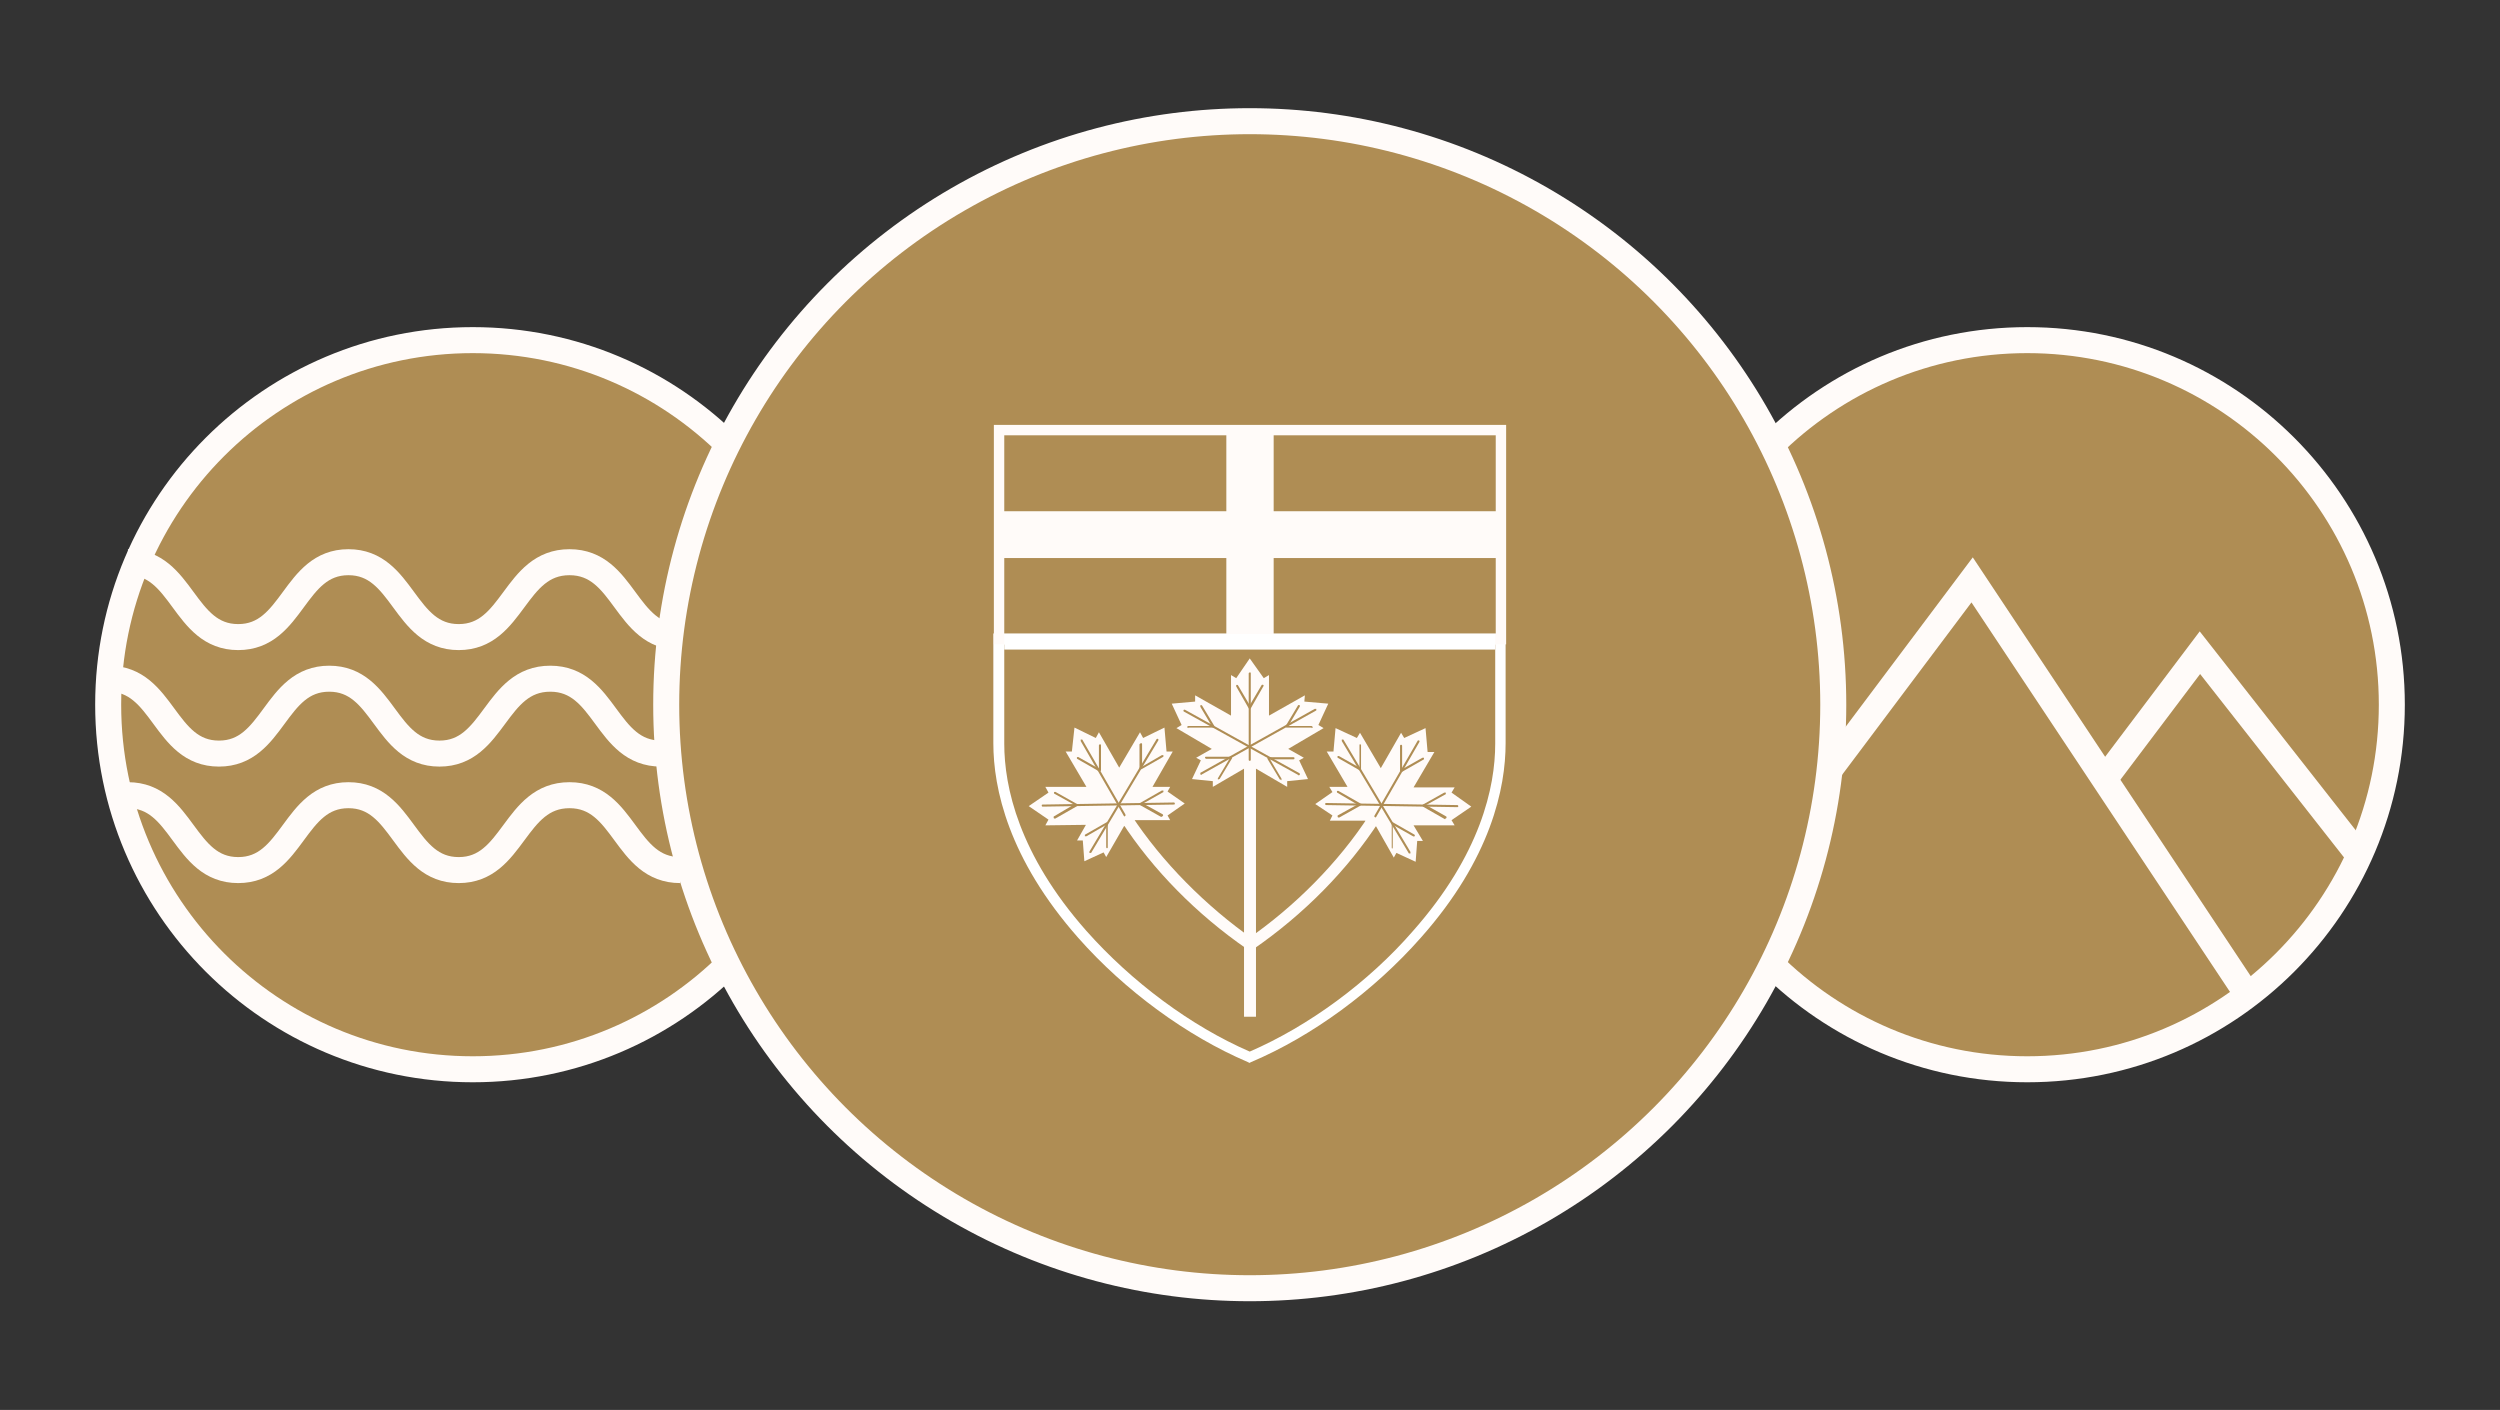
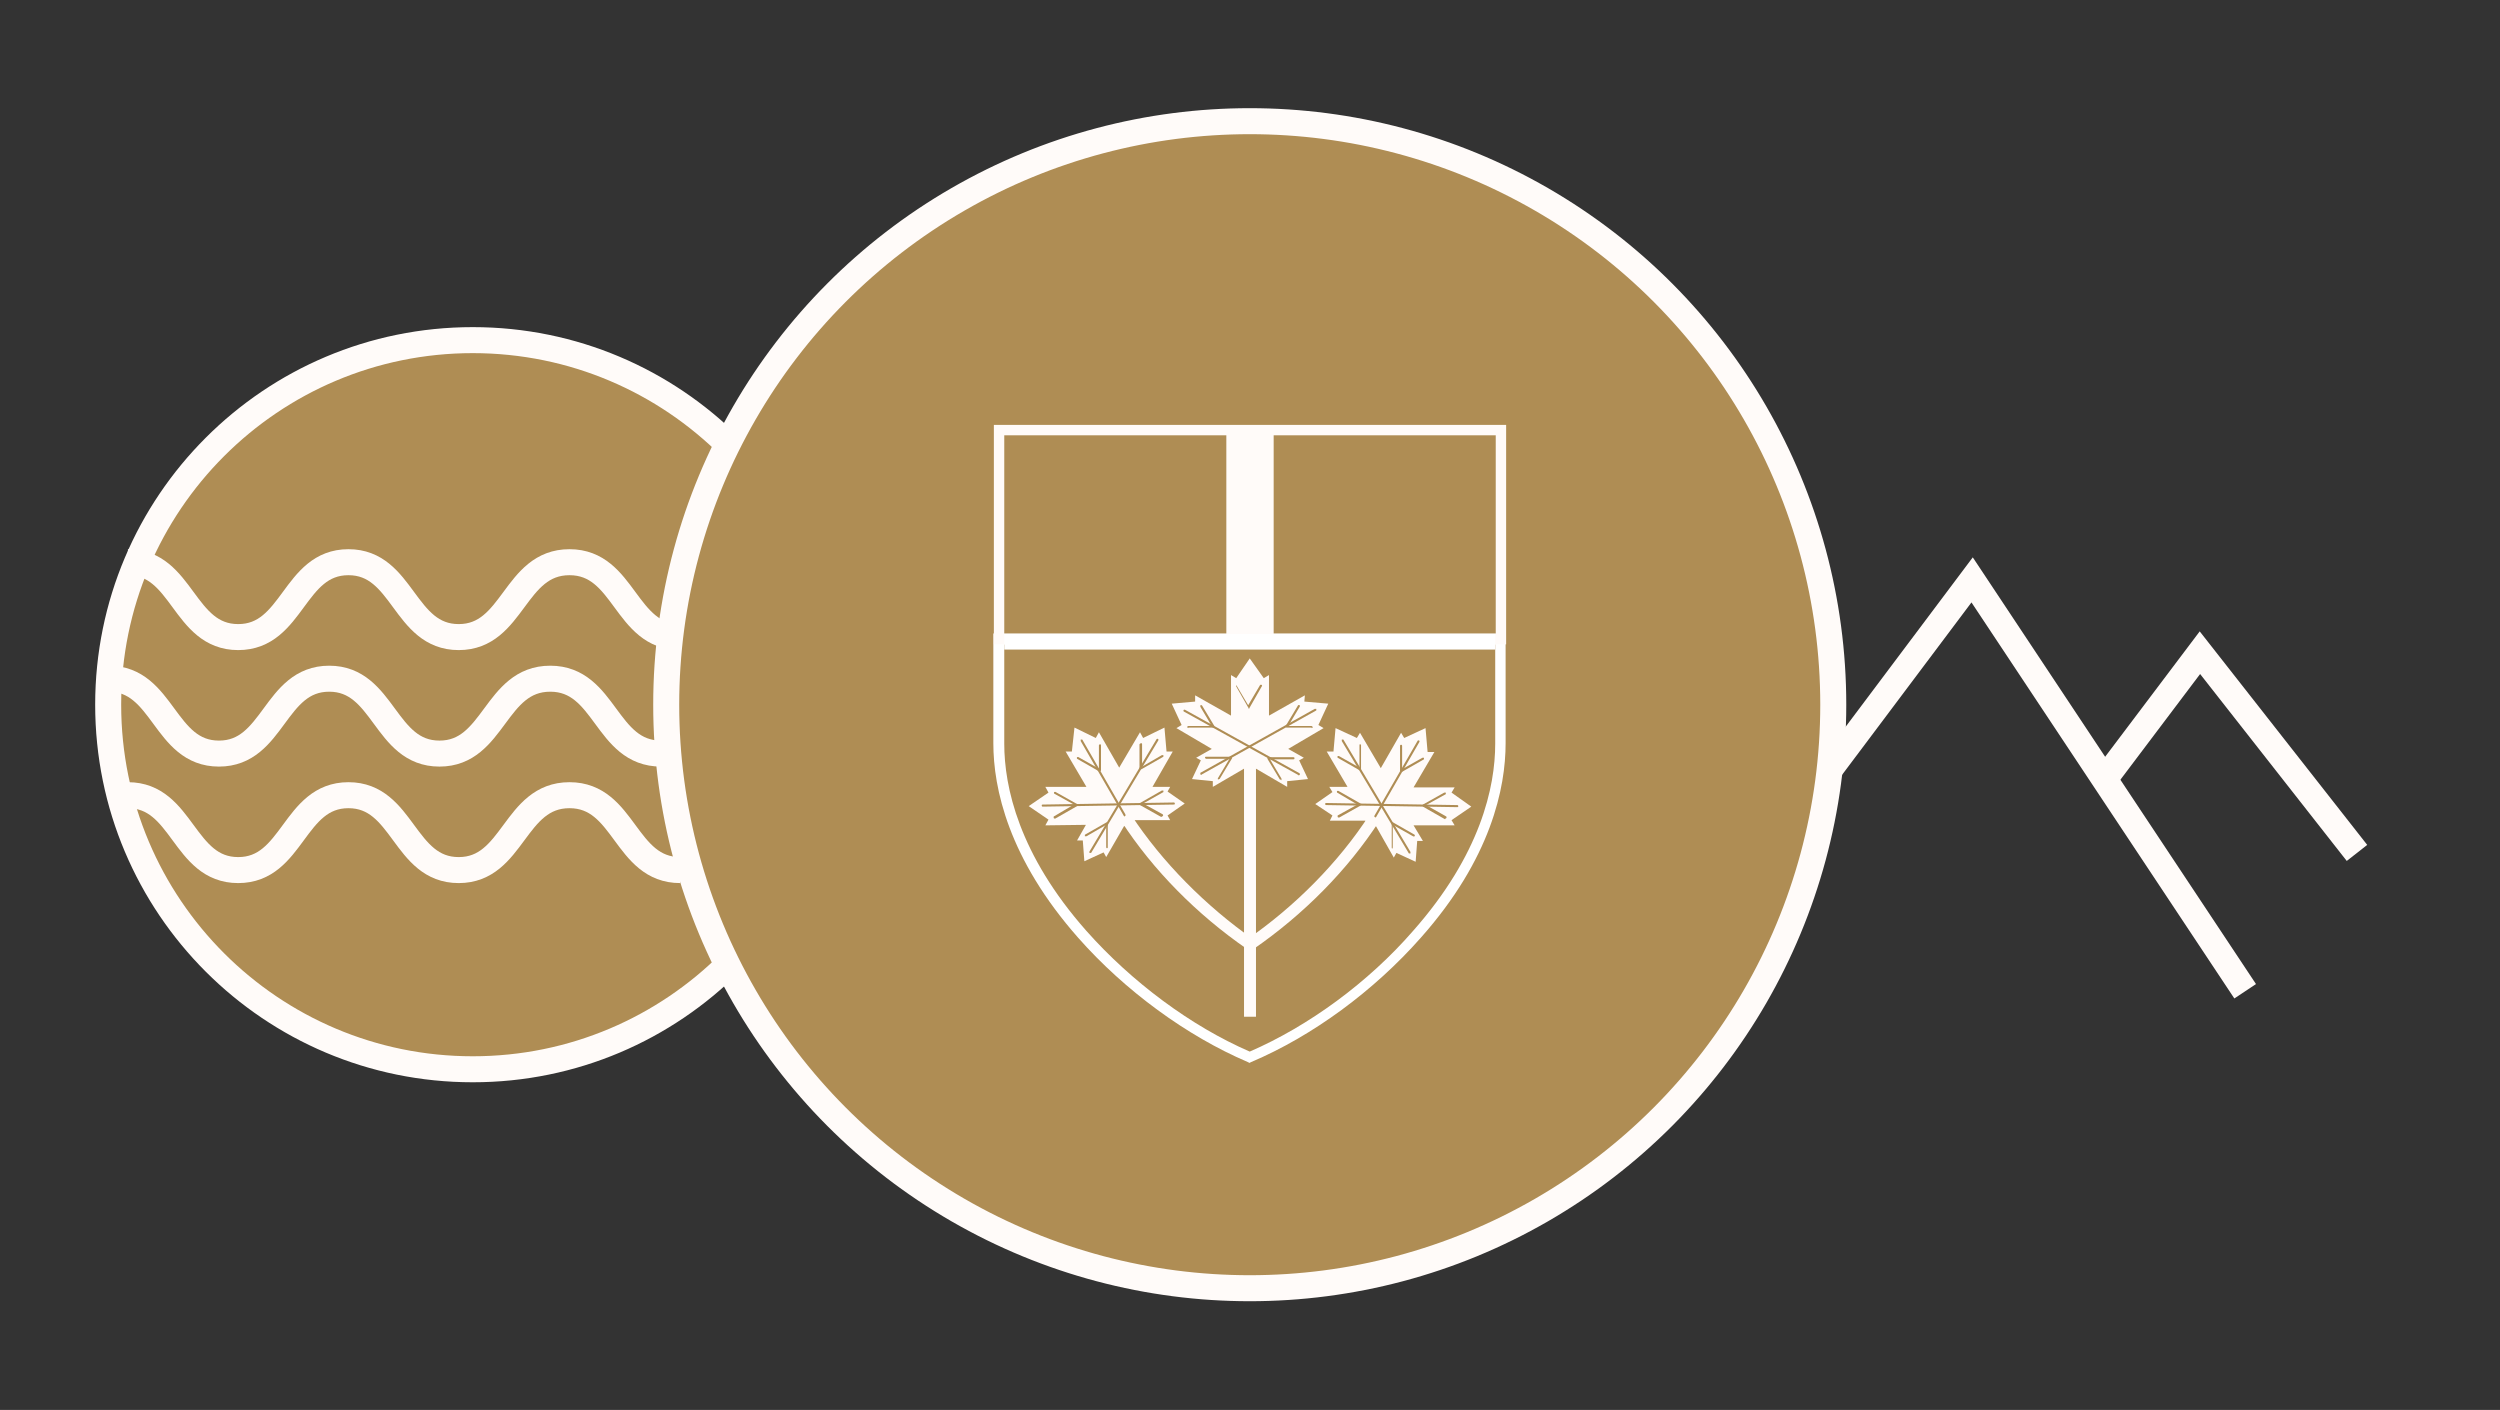
<svg xmlns="http://www.w3.org/2000/svg" id="Layer_1" viewBox="0 0 48.07 27.11">
  <rect x="0" y="0" width="48.07" height="27.11" fill="#333333" stroke="none" />
  <defs>
    <style>.cls-1{fill:#fff;}.cls-2{fill:#fffbf9;}.cls-3,.cls-4{fill:#af8d54;}.cls-4,.cls-5{stroke:#fffbf9;stroke-miterlimit:10;stroke-width:.5px;}.cls-5{fill:none;}</style>
  </defs>
-   <circle class="cls-4" cx="38.98" cy="13.55" r="7.01" />
  <polyline class="cls-5" points="40.52 14.91 42.3 12.55 45.32 16.4" />
  <polyline class="cls-5" points="34.31 15.96 37.92 11.15 43.17 19.06" />
  <circle class="cls-4" cx="9.09" cy="13.55" r="7.01" />
  <circle class="cls-4" cx="24.03" cy="13.55" r="11.22" />
  <path class="cls-1" d="M24.03,20.44l-.04-.02c-1.17-.5-2.36-1.37-3.26-2.39-1.34-1.52-1.63-2.87-1.63-3.74v-2.11s.1,0,.1,0h9.75s0,2.11,0,2.11c0,.86-.28,2.22-1.63,3.74-.9,1.02-2.08,1.89-3.26,2.39l-.04,.02Zm-4.72-8.05v1.91c0,.83,.28,2.13,1.58,3.6,.87,.98,2.01,1.83,3.14,2.32,1.13-.49,2.28-1.33,3.14-2.32,1.3-1.47,1.58-2.77,1.58-3.6v-1.91s-9.44,0-9.44,0Z" />
  <polygon id="_126098824" class="cls-2" points="24.03 19.55 23.92 19.55 23.92 14.78 23.32 15.13 23.32 15.02 22.92 14.98 23.09 14.62 23 14.57 23.3 14.4 22.62 14 22.72 13.94 22.53 13.53 22.98 13.49 22.98 13.37 23.67 13.76 23.67 12.98 23.77 13.04 24.03 12.66 24.3 13.04 24.4 12.98 24.4 13.76 25.09 13.37 25.08 13.49 25.54 13.53 25.35 13.94 25.45 14 24.77 14.4 25.07 14.57 24.98 14.62 25.15 14.98 24.75 15.02 24.75 15.13 24.15 14.78 24.15 19.55 24.03 19.55" />
  <polygon id="_126097944" class="cls-2" points="26.25 15.78 25.57 15.78 25.62 15.68 25.29 15.46 25.62 15.23 25.56 15.13 25.91 15.13 25.51 14.45 25.64 14.45 25.68 14 26.09 14.19 26.15 14.09 26.55 14.77 26.94 14.09 27 14.19 27.41 14 27.45 14.46 27.58 14.46 27.18 15.14 27.97 15.14 27.91 15.24 28.29 15.51 27.91 15.77 27.97 15.87 27.18 15.87 27.36 16.17 27.25 16.17 27.22 16.57 26.85 16.4 26.8 16.49 26.46 15.89 26.25 15.78" />
  <polygon id="_126097064" class="cls-2" points="21.82 15.77 22.5 15.77 22.45 15.68 22.78 15.45 22.45 15.22 22.5 15.13 22.16 15.13 22.55 14.45 22.43 14.45 22.39 13.99 21.98 14.19 21.92 14.08 21.52 14.76 21.13 14.08 21.07 14.19 20.66 13.99 20.61 14.45 20.49 14.45 20.89 15.13 20.1 15.13 20.16 15.24 19.78 15.5 20.16 15.76 20.1 15.87 20.88 15.86 20.71 16.16 20.82 16.16 20.85 16.56 21.22 16.39 21.27 16.48 21.61 15.89 21.82 15.77" />
-   <path class="cls-3" d="M24.03,14.63s-.02,0-.02-.02v-1.66s0-.02,.02-.02,.02,0,.02,.02v1.66s0,.02-.02,.02Z" />
  <path class="cls-3" d="M24.96,14.9s0,0,0,0l-2.2-1.22s-.01-.02,0-.03c0,0,.02-.01,.03,0l2.2,1.22s.01,.02,0,.03c0,0-.01,.01-.02,.01Z" />
  <path class="cls-3" d="M23.1,14.9s-.01,0-.02-.01c0,0,0-.02,0-.03l2.2-1.23s.02,0,.03,0c0,0,0,.02,0,.03l-2.2,1.23s0,0,0,0Z" />
-   <path class="cls-3" d="M24.03,13.63s-.01,0-.02-.01l-.24-.42s0-.02,0-.03c0,0,.02,0,.03,0l.23,.39,.23-.39s.02-.01,.03,0,.01,.02,0,.03l-.24,.42s-.01,.01-.02,.01Z" />
+   <path class="cls-3" d="M24.03,13.63s-.01,0-.02-.01l-.24-.42s0-.02,0-.03l.23,.39,.23-.39s.02-.01,.03,0,.01,.02,0,.03l-.24,.42s-.01,.01-.02,.01Z" />
  <path class="cls-3" d="M22.85,14s-.02,0-.02-.02c0-.01,0-.02,.02-.02h.45s-.22-.37-.22-.37c0,0,0-.02,0-.03,0,0,.02,0,.03,0l.24,.4s0,.01,0,.02c0,0-.01,.01-.02,.01h-.48s0,0,0,0Z" />
  <path class="cls-3" d="M25.22,13.99h-.48s-.01,0-.02-.01c0,0,0-.01,0-.02l.24-.4s.02-.01,.03,0c0,0,.01,.02,0,.03l-.22,.37h.45s.02,.01,.02,.02c0,.01,0,.02-.02,.02Z" />
  <path class="cls-3" d="M24.63,14.99s-.01,0-.02,0l-.24-.4s0-.01,0-.02c0,0,.01-.01,.02-.01h.48s0,0,0,0c.01,0,.02,0,.02,.02,0,.01,0,.02-.02,.02h-.45s.22,.37,.22,.37c0,0,0,.02,0,.03,0,0,0,0-.01,0Z" />
  <path class="cls-3" d="M23.43,14.99s0,0-.01,0c0,0-.01-.02,0-.03l.22-.37h-.45s-.02-.01-.02-.02c0-.01,0-.02,.02-.02h.48s.01,0,.02,.01c0,0,0,.01,0,.02l-.24,.4s-.01,0-.02,0Z" />
  <path class="cls-3" d="M26.44,15.71s0,0-.01,0c0,0-.01-.02,0-.03l.83-1.44s.02-.01,.03,0c0,0,.01,.02,0,.03l-.83,1.44s-.01,.01-.02,.01Z" />
  <path class="cls-3" d="M27.11,16.41s-.01,0-.02,0l-1.29-2.16s0-.02,0-.03c0,0,.02,0,.03,0l1.29,2.16s0,.02,0,.03c0,0,0,0-.01,0Z" />
  <path class="cls-3" d="M28.02,15.52h0l-2.52-.04s-.02,0-.02-.02c0-.01,0-.02,.02-.02h0l2.52,.04s.02,0,.02,.02c0,.01,0,.02-.02,.02Z" />
  <path class="cls-3" d="M26.94,14.84s0,0-.01,0c0,0-.01-.01-.01-.02v-.48s0-.02,.02-.02h0s.02,0,.02,.02v.45s.39-.22,.39-.22c0,0,.02,0,.03,0,0,0,0,.02,0,.03l-.42,.24s0,0,0,0Z" />
  <path class="cls-3" d="M26.15,14.81s0,0-.01,0l-.42-.24s-.01-.02,0-.03c0,0,.02-.01,.03,0l.39,.22v-.43s0-.02,.01-.02h0s.02,0,.02,.02v.47s0,.01,0,.02c0,0,0,0-.01,0Z" />
  <path class="cls-3" d="M27.79,15.75s0,0-.01,0l-.42-.24s-.01-.01-.01-.02c0,0,0-.01,.01-.02l.41-.23s.02,0,.03,0c0,0,0,.02,0,.03l-.38,.21,.39,.22s.01,.02,0,.03c0,0-.01,.01-.02,.01Z" />
  <path class="cls-3" d="M26.78,16.32s-.02,0-.02-.02v-.47s0-.01,0-.02c0,0,.01,0,.02,0l.42,.24s.01,.02,0,.03c0,0-.02,.01-.03,0l-.39-.22v.43s0,.02-.01,.02h0Z" />
  <path class="cls-3" d="M25.74,15.72s-.01,0-.02-.01c0,0,0-.02,0-.03l.38-.21-.39-.23s-.01-.02,0-.03c0,0,.02-.01,.03,0l.42,.24s.01,.01,.01,.02c0,0,0,.01-.01,.02l-.41,.23s0,0,0,0Z" />
  <path class="cls-3" d="M21.63,15.7s-.01,0-.02-.01l-.83-1.44s0-.02,0-.03c0,0,.02,0,.03,0l.83,1.44s0,.02,0,.03c0,0,0,0-.01,0Z" />
  <path class="cls-3" d="M20.96,16.4s0,0-.01,0c0,0-.01-.02,0-.03l1.29-2.16s.02-.01,.03,0c0,0,.01,.02,0,.03l-1.29,2.16s-.01,0-.02,0Z" />
  <path class="cls-3" d="M20.05,15.51s-.02,0-.02-.02c0-.01,0-.02,.02-.02l2.52-.04h0s.02,0,.02,.02c0,.01,0,.02-.02,.02l-2.52,.04h0Z" />
  <path class="cls-3" d="M21.13,14.83s0,0,0,0l-.42-.24s-.01-.02,0-.03c0,0,.02-.01,.03,0l.39,.22v-.45s.01-.02,.02-.02h0s.02,0,.02,.02v.48s0,.01-.01,.02c0,0,0,0-.01,0Z" />
  <path class="cls-3" d="M21.92,14.8s0,0-.01,0c0,0-.01-.01,0-.02v-.47s.02-.02,.03-.02c.01,0,.02,0,.02,.02v.43s.38-.22,.38-.22c0,0,.02,0,.03,0,0,0,0,.02,0,.03l-.42,.24s0,0-.01,0Z" />
  <path class="cls-3" d="M20.28,15.74s-.01,0-.02-.01c0,0,0-.02,0-.03l.39-.23-.38-.21s-.01-.02,0-.03c0,0,.02-.01,.03,0l.41,.23s.01,.01,.01,.02c0,0,0,.01-.01,.02l-.42,.24s0,0-.01,0Z" />
  <path class="cls-3" d="M21.29,16.31h0s-.02,0-.02-.02v-.43s-.38,.22-.38,.22c0,0-.02,0-.03,0,0,0,0-.02,0-.03l.42-.24s.01,0,.02,0c0,0,.01,.01,0,.02v.47s-.02,.02-.03,.02Z" />
  <path class="cls-3" d="M22.33,15.71s0,0,0,0l-.41-.23s-.01-.01-.01-.02c0,0,0-.01,.01-.02l.42-.24s.02,0,.03,0c0,0,0,.02,0,.03l-.39,.22,.38,.21s.01,.02,0,.03c0,0-.01,.01-.02,.01Z" />
  <path class="cls-2" d="M24.1,18.25l-.13-.18c.93-.64,1.77-1.49,2.36-2.4l.19,.12c-.61,.94-1.45,1.79-2.42,2.46Z" />
  <path class="cls-2" d="M23.98,18.25c-.97-.67-1.81-1.52-2.42-2.46l.19-.12c.59,.9,1.43,1.75,2.36,2.4l-.13,.18Z" />
  <polygon id="path141_8" class="cls-2" points="23.58 8.27 23.58 12.29 24.49 12.29 24.49 8.27 23.58 8.27" />
-   <polygon id="path141_9" class="cls-2" points="19.21 9.83 19.21 10.73 28.86 10.73 28.86 9.83 19.21 9.83" />
  <path class="cls-2" d="M28.96,12.39h-9.85v-4.22h9.85v4.22Zm-9.65-.2h9.45v-3.82h-9.45v3.82Z" />
  <rect id="_126084360" class="cls-1" x="19.31" y="12.19" width="9.44" height=".3" />
  <path class="cls-5" d="M2.46,10.81c1.06,0,1.06,1.44,2.12,1.44s1.06-1.44,2.12-1.44,1.06,1.44,2.12,1.44,1.06-1.44,2.13-1.44,1.06,1.44,2.13,1.44" />
  <path class="cls-5" d="M2.09,13.05c1.06,0,1.06,1.44,2.12,1.44s1.06-1.44,2.12-1.44,1.06,1.44,2.12,1.44,1.06-1.44,2.13-1.44,1.06,1.44,2.13,1.44" />
  <path class="cls-5" d="M2.46,15.29c1.06,0,1.06,1.44,2.12,1.44s1.06-1.44,2.12-1.44,1.06,1.44,2.12,1.44,1.06-1.44,2.13-1.44,1.06,1.44,2.13,1.44" />
</svg>